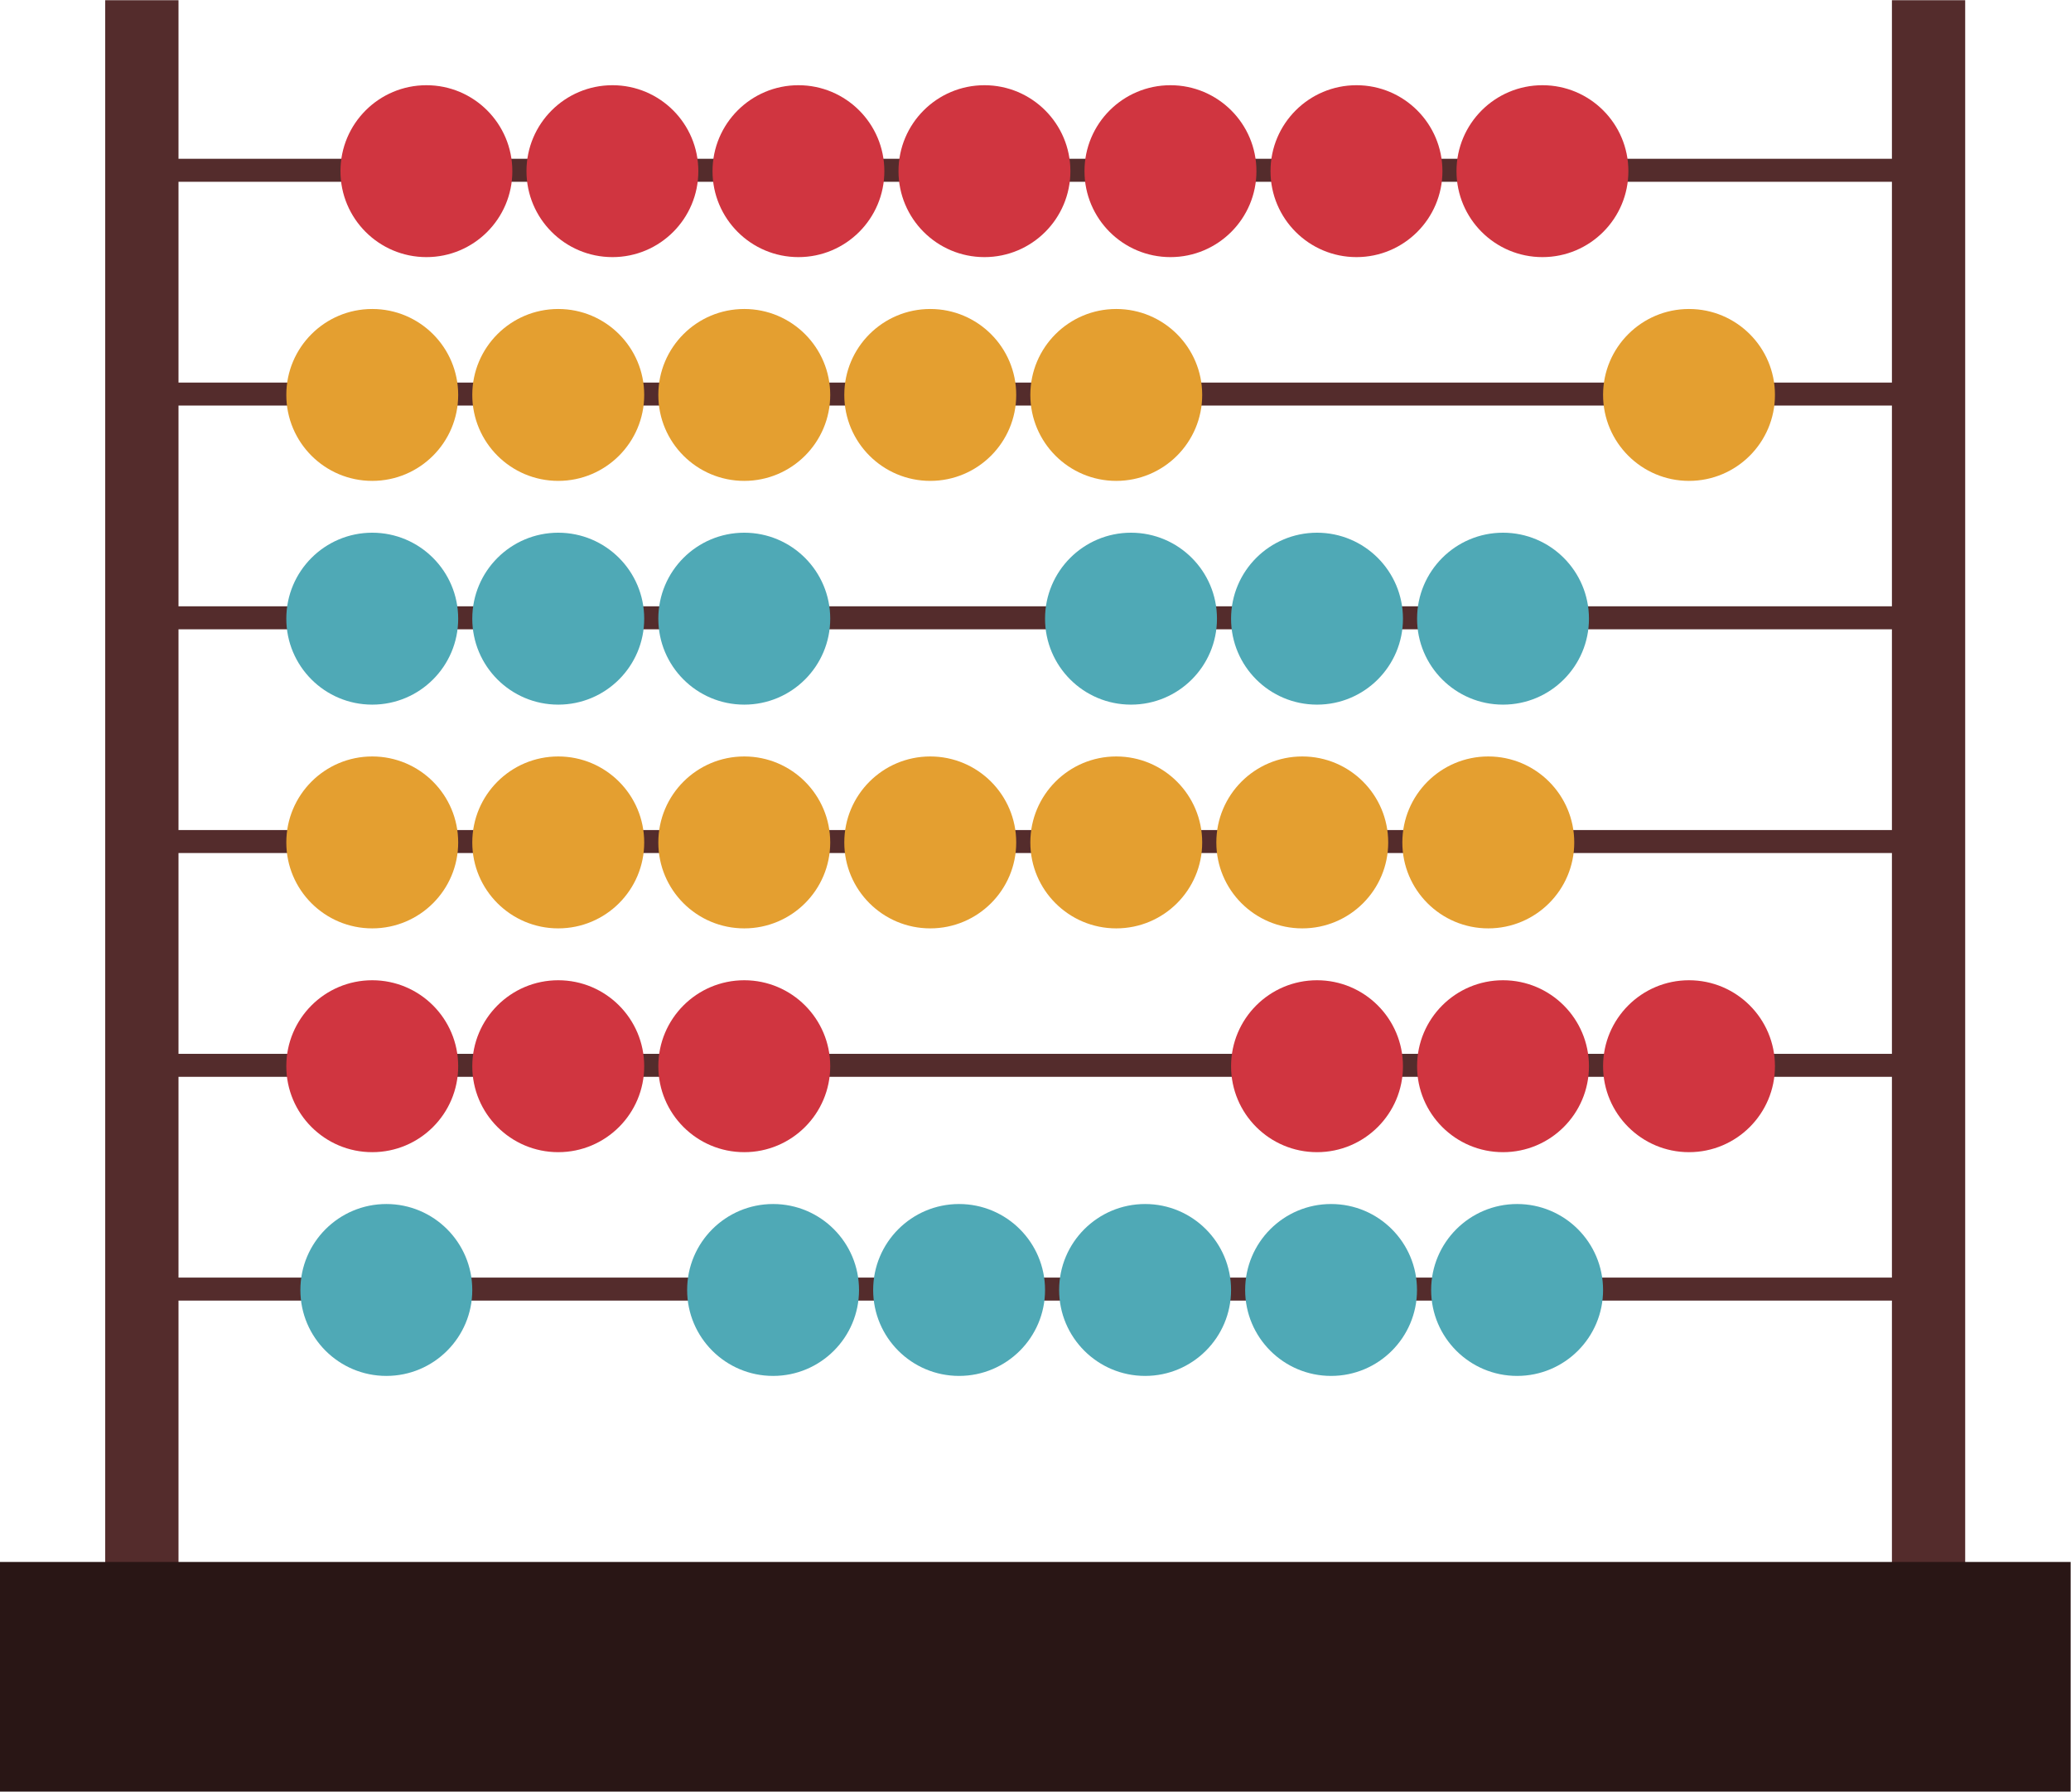
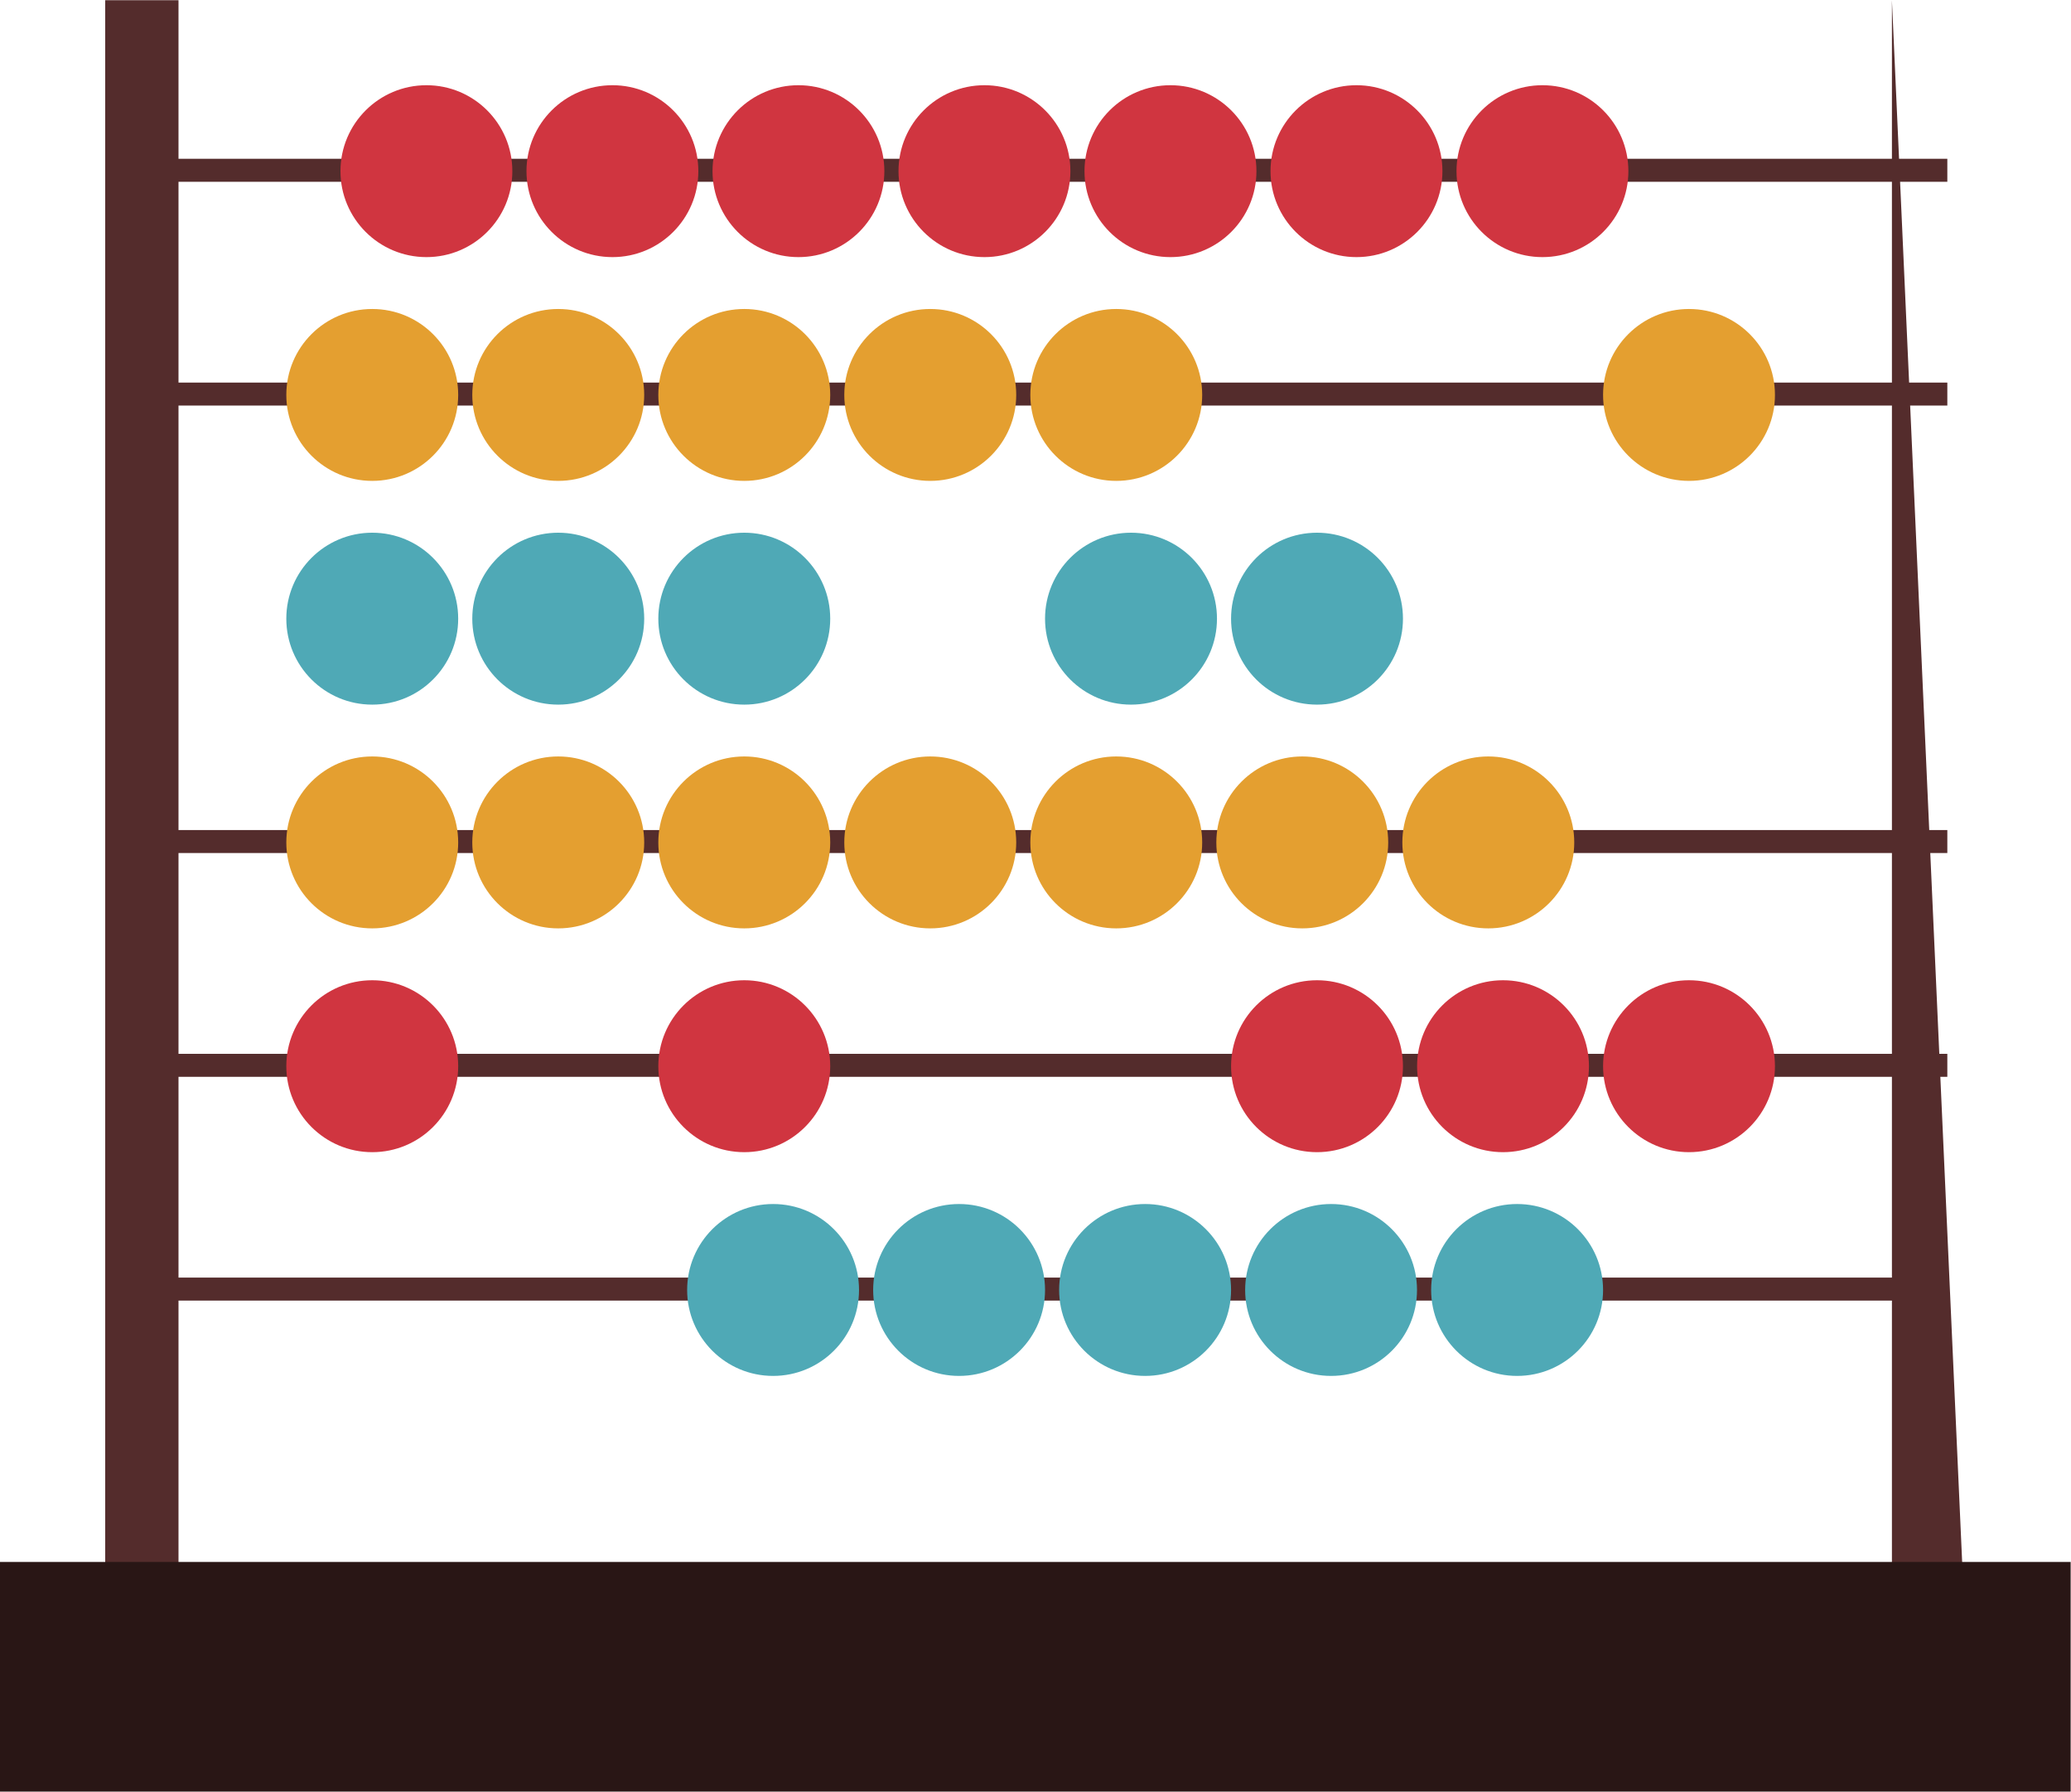
<svg xmlns="http://www.w3.org/2000/svg" height="302.5" preserveAspectRatio="xMidYMid meet" version="1.0" viewBox="37.8 61.3 349.7 302.5" width="349.7" zoomAndPan="magnify">
  <g>
    <g id="change1_1">
      <path d="M 55.566 336.422 L 67.941 336.422 L 67.941 61.336 L 55.566 61.336 L 55.566 336.422" fill="#542c2c" />
    </g>
    <g id="change1_2">
-       <path d="M 357.262 61.336 L 357.262 336.422 L 369.633 336.422 L 369.633 61.336 L 357.262 61.336" fill="#542c2c" />
+       <path d="M 357.262 61.336 L 357.262 336.422 L 369.633 336.422 L 357.262 61.336" fill="#542c2c" />
    </g>
    <g id="change2_1">
      <path d="M 37.758 363.867 L 37.758 325.016 L 387.441 325.016 L 387.441 363.867 L 37.758 363.867" fill="#291615" />
    </g>
    <g id="change1_3">
      <path d="M 366.617 88.109 L 65.887 88.109 L 65.887 91.992 L 366.617 91.992 L 366.617 88.109" fill="#542c2c" />
    </g>
    <g id="change3_1">
      <path d="M 124.312 90.199 C 124.312 98.211 117.82 104.711 109.809 104.711 C 101.789 104.711 95.289 98.211 95.289 90.199 C 95.289 82.188 101.789 75.688 109.809 75.688 C 117.82 75.688 124.312 82.188 124.312 90.199" fill="#d03540" />
    </g>
    <g id="change3_2">
      <path d="M 155.719 90.199 C 155.719 98.211 149.234 104.711 141.219 104.711 C 133.199 104.711 126.699 98.211 126.699 90.199 C 126.699 82.188 133.199 75.688 141.219 75.688 C 149.234 75.688 155.719 82.188 155.719 90.199" fill="#d03540" />
    </g>
    <g id="change3_3">
      <path d="M 187.129 90.199 C 187.129 98.211 180.633 104.711 172.621 104.711 C 164.609 104.711 158.113 98.211 158.113 90.199 C 158.113 82.188 164.609 75.688 172.621 75.688 C 180.633 75.688 187.129 82.188 187.129 90.199" fill="#d03540" />
    </g>
    <g id="change3_4">
      <path d="M 218.543 90.199 C 218.543 98.211 212.043 104.711 204.027 104.711 C 196.012 104.711 189.516 98.211 189.516 90.199 C 189.516 82.188 196.012 75.688 204.027 75.688 C 212.043 75.688 218.543 82.188 218.543 90.199" fill="#d03540" />
    </g>
    <g id="change3_5">
      <path d="M 249.957 90.199 C 249.957 98.211 243.453 104.711 235.438 104.711 C 227.418 104.711 220.922 98.211 220.922 90.199 C 220.922 82.188 227.418 75.688 235.438 75.688 C 243.453 75.688 249.957 82.188 249.957 90.199" fill="#d03540" />
    </g>
    <g id="change3_6">
      <path d="M 281.363 90.199 C 281.363 98.211 274.863 104.711 266.848 104.711 C 258.836 104.711 252.332 98.211 252.332 90.199 C 252.332 82.188 258.836 75.688 266.848 75.688 C 274.863 75.688 281.363 82.188 281.363 90.199" fill="#d03540" />
    </g>
    <g id="change3_7">
      <path d="M 312.762 90.199 C 312.762 98.211 306.27 104.711 298.25 104.711 C 290.238 104.711 283.738 98.211 283.738 90.199 C 283.738 82.188 290.238 75.688 298.25 75.688 C 306.27 75.688 312.762 82.188 312.762 90.199" fill="#d03540" />
    </g>
    <g id="change1_4">
      <path d="M 366.617 125.895 L 65.887 125.895 L 65.887 129.773 L 366.617 129.773 L 366.617 125.895" fill="#542c2c" />
    </g>
    <g id="change4_1">
      <path d="M 115.168 127.977 C 115.168 135.992 108.676 142.492 100.652 142.492 C 92.641 142.492 86.145 135.992 86.145 127.977 C 86.145 119.961 92.641 113.469 100.652 113.469 C 108.676 113.469 115.168 119.961 115.168 127.977" fill="#e49f30" />
    </g>
    <g id="change4_2">
      <path d="M 146.578 127.977 C 146.578 135.992 140.082 142.492 132.062 142.492 C 124.047 142.492 117.547 135.992 117.547 127.977 C 117.547 119.961 124.047 113.469 132.062 113.469 C 140.082 113.469 146.578 119.961 146.578 127.977" fill="#e49f30" />
    </g>
    <g id="change4_3">
      <path d="M 177.988 127.977 C 177.988 135.992 171.484 142.492 163.473 142.492 C 155.453 142.492 148.961 135.992 148.961 127.977 C 148.961 119.961 155.453 113.469 163.473 113.469 C 171.484 113.469 177.988 119.961 177.988 127.977" fill="#e49f30" />
    </g>
    <g id="change4_4">
      <path d="M 209.395 127.977 C 209.395 135.992 202.895 142.492 194.879 142.492 C 186.867 142.492 180.363 135.992 180.363 127.977 C 180.363 119.961 186.867 113.469 194.879 113.469 C 202.895 113.469 209.395 119.961 209.395 127.977" fill="#e49f30" />
    </g>
    <g id="change4_5">
      <path d="M 240.797 127.977 C 240.797 135.992 234.301 142.492 226.281 142.492 C 218.277 142.492 211.777 135.992 211.777 127.977 C 211.777 119.961 218.277 113.469 226.281 113.469 C 234.301 113.469 240.797 119.961 240.797 127.977" fill="#e49f30" />
    </g>
    <g id="change4_6">
      <path d="M 337.512 127.977 C 337.512 135.992 331.02 142.492 322.996 142.492 C 314.992 142.492 308.488 135.992 308.488 127.977 C 308.488 119.961 314.992 113.469 322.996 113.469 C 331.02 113.469 337.512 119.961 337.512 127.977" fill="#e49f30" />
    </g>
    <g id="change1_5">
-       <path d="M 366.617 163.668 L 65.887 163.668 L 65.887 167.551 L 366.617 167.551 L 366.617 163.668" fill="#542c2c" />
-     </g>
+       </g>
    <g id="change5_1">
      <path d="M 115.168 165.758 C 115.168 173.777 108.676 180.27 100.652 180.27 C 92.641 180.27 86.145 173.777 86.145 165.758 C 86.145 157.746 92.641 151.242 100.652 151.242 C 108.676 151.242 115.168 157.746 115.168 165.758" fill="#4fa9b6" />
    </g>
    <g id="change5_2">
      <path d="M 146.578 165.758 C 146.578 173.777 140.082 180.27 132.062 180.27 C 124.047 180.27 117.547 173.777 117.547 165.758 C 117.547 157.746 124.047 151.242 132.062 151.242 C 140.082 151.242 146.578 157.746 146.578 165.758" fill="#4fa9b6" />
    </g>
    <g id="change5_3">
      <path d="M 177.988 165.758 C 177.988 173.777 171.484 180.27 163.473 180.27 C 155.453 180.27 148.961 173.777 148.961 165.758 C 148.961 157.746 155.453 151.242 163.473 151.242 C 171.484 151.242 177.988 157.746 177.988 165.758" fill="#4fa9b6" />
    </g>
    <g id="change5_4">
      <path d="M 243.293 165.758 C 243.293 173.777 236.801 180.27 228.777 180.27 C 220.758 180.27 214.262 173.777 214.262 165.758 C 214.262 157.746 220.758 151.242 228.777 151.242 C 236.801 151.242 243.293 157.746 243.293 165.758" fill="#4fa9b6" />
    </g>
    <g id="change5_5">
      <path d="M 274.699 165.758 C 274.699 173.777 268.199 180.27 260.188 180.27 C 252.164 180.27 245.672 173.777 245.672 165.758 C 245.672 157.746 252.164 151.242 260.188 151.242 C 268.199 151.242 274.699 157.746 274.699 165.758" fill="#4fa9b6" />
    </g>
    <g id="change5_6">
-       <path d="M 306.105 165.758 C 306.105 173.777 299.609 180.27 291.59 180.27 C 283.578 180.27 277.082 173.777 277.082 165.758 C 277.082 157.746 283.578 151.242 291.59 151.242 C 299.609 151.242 306.105 157.746 306.105 165.758" fill="#4fa9b6" />
-     </g>
+       </g>
    <g id="change1_6">
      <path d="M 366.617 201.445 L 65.887 201.445 L 65.887 205.324 L 366.617 205.324 L 366.617 201.445" fill="#542c2c" />
    </g>
    <g id="change4_7">
      <path d="M 115.168 203.543 C 115.168 211.559 108.676 218.047 100.652 218.047 C 92.641 218.047 86.145 211.559 86.145 203.543 C 86.145 195.52 92.641 189.02 100.652 189.02 C 108.676 189.02 115.168 195.52 115.168 203.543" fill="#e49f30" />
    </g>
    <g id="change4_8">
      <path d="M 146.578 203.543 C 146.578 211.559 140.082 218.047 132.062 218.047 C 124.047 218.047 117.547 211.559 117.547 203.543 C 117.547 195.52 124.047 189.02 132.062 189.02 C 140.082 189.02 146.578 195.52 146.578 203.543" fill="#e49f30" />
    </g>
    <g id="change4_9">
      <path d="M 177.988 203.543 C 177.988 211.559 171.484 218.047 163.473 218.047 C 155.453 218.047 148.961 211.559 148.961 203.543 C 148.961 195.52 155.453 189.02 163.473 189.02 C 171.484 189.02 177.988 195.52 177.988 203.543" fill="#e49f30" />
    </g>
    <g id="change4_10">
      <path d="M 209.395 203.543 C 209.395 211.559 202.895 218.047 194.879 218.047 C 186.867 218.047 180.363 211.559 180.363 203.543 C 180.363 195.52 186.867 189.02 194.879 189.02 C 202.895 189.02 209.395 195.52 209.395 203.543" fill="#e49f30" />
    </g>
    <g id="change4_11">
      <path d="M 240.797 203.543 C 240.797 211.559 234.301 218.047 226.281 218.047 C 218.277 218.047 211.777 211.559 211.777 203.543 C 211.777 195.52 218.277 189.02 226.281 189.02 C 234.301 189.02 240.797 195.52 240.797 203.543" fill="#e49f30" />
    </g>
    <g id="change4_12">
      <path d="M 272.207 203.543 C 272.207 211.559 265.719 218.047 257.699 218.047 C 249.676 218.047 243.184 211.559 243.184 203.543 C 243.184 195.52 249.676 189.02 257.699 189.02 C 265.719 189.02 272.207 195.52 272.207 203.543" fill="#e49f30" />
    </g>
    <g id="change4_13">
      <path d="M 303.621 203.543 C 303.621 211.559 297.121 218.047 289.102 218.047 C 281.086 218.047 274.594 211.559 274.594 203.543 C 274.594 195.52 281.086 189.02 289.102 189.02 C 297.121 189.02 303.621 195.52 303.621 203.543" fill="#e49f30" />
    </g>
    <g id="change1_7">
      <path d="M 366.617 239.23 L 65.887 239.23 L 65.887 243.109 L 366.617 243.109 L 366.617 239.23" fill="#542c2c" />
    </g>
    <g id="change3_8">
      <path d="M 115.168 241.32 C 115.168 249.336 108.676 255.832 100.652 255.832 C 92.641 255.832 86.145 249.336 86.145 241.32 C 86.145 233.305 92.641 226.805 100.652 226.805 C 108.676 226.805 115.168 233.305 115.168 241.32" fill="#d03540" />
    </g>
    <g id="change3_9">
-       <path d="M 146.578 241.32 C 146.578 249.336 140.082 255.832 132.062 255.832 C 124.047 255.832 117.547 249.336 117.547 241.32 C 117.547 233.305 124.047 226.805 132.062 226.805 C 140.082 226.805 146.578 233.305 146.578 241.32" fill="#d03540" />
-     </g>
+       </g>
    <g id="change3_10">
      <path d="M 177.988 241.32 C 177.988 249.336 171.484 255.832 163.473 255.832 C 155.453 255.832 148.961 249.336 148.961 241.32 C 148.961 233.305 155.453 226.805 163.473 226.805 C 171.484 226.805 177.988 233.305 177.988 241.32" fill="#d03540" />
    </g>
    <g id="change3_11">
      <path d="M 274.699 241.32 C 274.699 249.336 268.203 255.832 260.188 255.832 C 252.164 255.832 245.672 249.336 245.672 241.32 C 245.672 233.305 252.164 226.805 260.188 226.805 C 268.203 226.805 274.699 233.305 274.699 241.32" fill="#d03540" />
    </g>
    <g id="change3_12">
      <path d="M 306.105 241.32 C 306.105 249.336 299.605 255.832 291.59 255.832 C 283.574 255.832 277.082 249.336 277.082 241.32 C 277.082 233.305 283.574 226.805 291.59 226.805 C 299.605 226.805 306.105 233.305 306.105 241.32" fill="#d03540" />
    </g>
    <g id="change3_13">
      <path d="M 337.512 241.32 C 337.512 249.336 331.02 255.832 322.996 255.832 C 314.992 255.832 308.488 249.336 308.488 241.32 C 308.488 233.305 314.992 226.805 322.996 226.805 C 331.02 226.805 337.512 233.305 337.512 241.32" fill="#d03540" />
    </g>
    <g id="change1_8">
      <path d="M 366.617 277.008 L 65.887 277.008 L 65.887 280.891 L 366.617 280.891 L 366.617 277.008" fill="#542c2c" />
    </g>
    <g id="change5_7">
-       <path d="M 117.547 279.102 C 117.547 287.113 111.051 293.609 103.039 293.609 C 95.023 293.609 88.52 287.113 88.52 279.102 C 88.52 271.086 95.023 264.586 103.039 264.586 C 111.051 264.586 117.547 271.086 117.547 279.102" fill="#4fa9b6" />
-     </g>
+       </g>
    <g id="change5_8">
      <path d="M 182.852 279.102 C 182.852 287.113 176.359 293.609 168.344 293.609 C 160.324 293.609 153.828 287.113 153.828 279.102 C 153.828 271.086 160.324 264.586 168.344 264.586 C 176.359 264.586 182.852 271.086 182.852 279.102" fill="#4fa9b6" />
    </g>
    <g id="change5_9">
      <path d="M 214.262 279.102 C 214.262 287.113 207.762 293.609 199.746 293.609 C 191.73 293.609 185.238 287.113 185.238 279.102 C 185.238 271.086 191.73 264.586 199.746 264.586 C 207.762 264.586 214.262 271.086 214.262 279.102" fill="#4fa9b6" />
    </g>
    <g id="change5_10">
      <path d="M 245.672 279.102 C 245.672 287.113 239.168 293.609 231.164 293.609 C 223.141 293.609 216.641 287.113 216.641 279.102 C 216.641 271.086 223.141 264.586 231.164 264.586 C 239.168 264.586 245.672 271.086 245.672 279.102" fill="#4fa9b6" />
    </g>
    <g id="change5_11">
      <path d="M 277.07 279.102 C 277.07 287.113 270.586 293.609 262.562 293.609 C 254.543 293.609 248.051 287.113 248.051 279.102 C 248.051 271.086 254.543 264.586 262.562 264.586 C 270.586 264.586 277.07 271.086 277.07 279.102" fill="#4fa9b6" />
    </g>
    <g id="change5_12">
      <path d="M 308.488 279.102 C 308.488 287.113 301.996 293.609 293.973 293.609 C 285.961 293.609 279.457 287.113 279.457 279.102 C 279.457 271.086 285.961 264.586 293.973 264.586 C 301.996 264.586 308.488 271.086 308.488 279.102" fill="#4fa9b6" />
    </g>
  </g>
</svg>